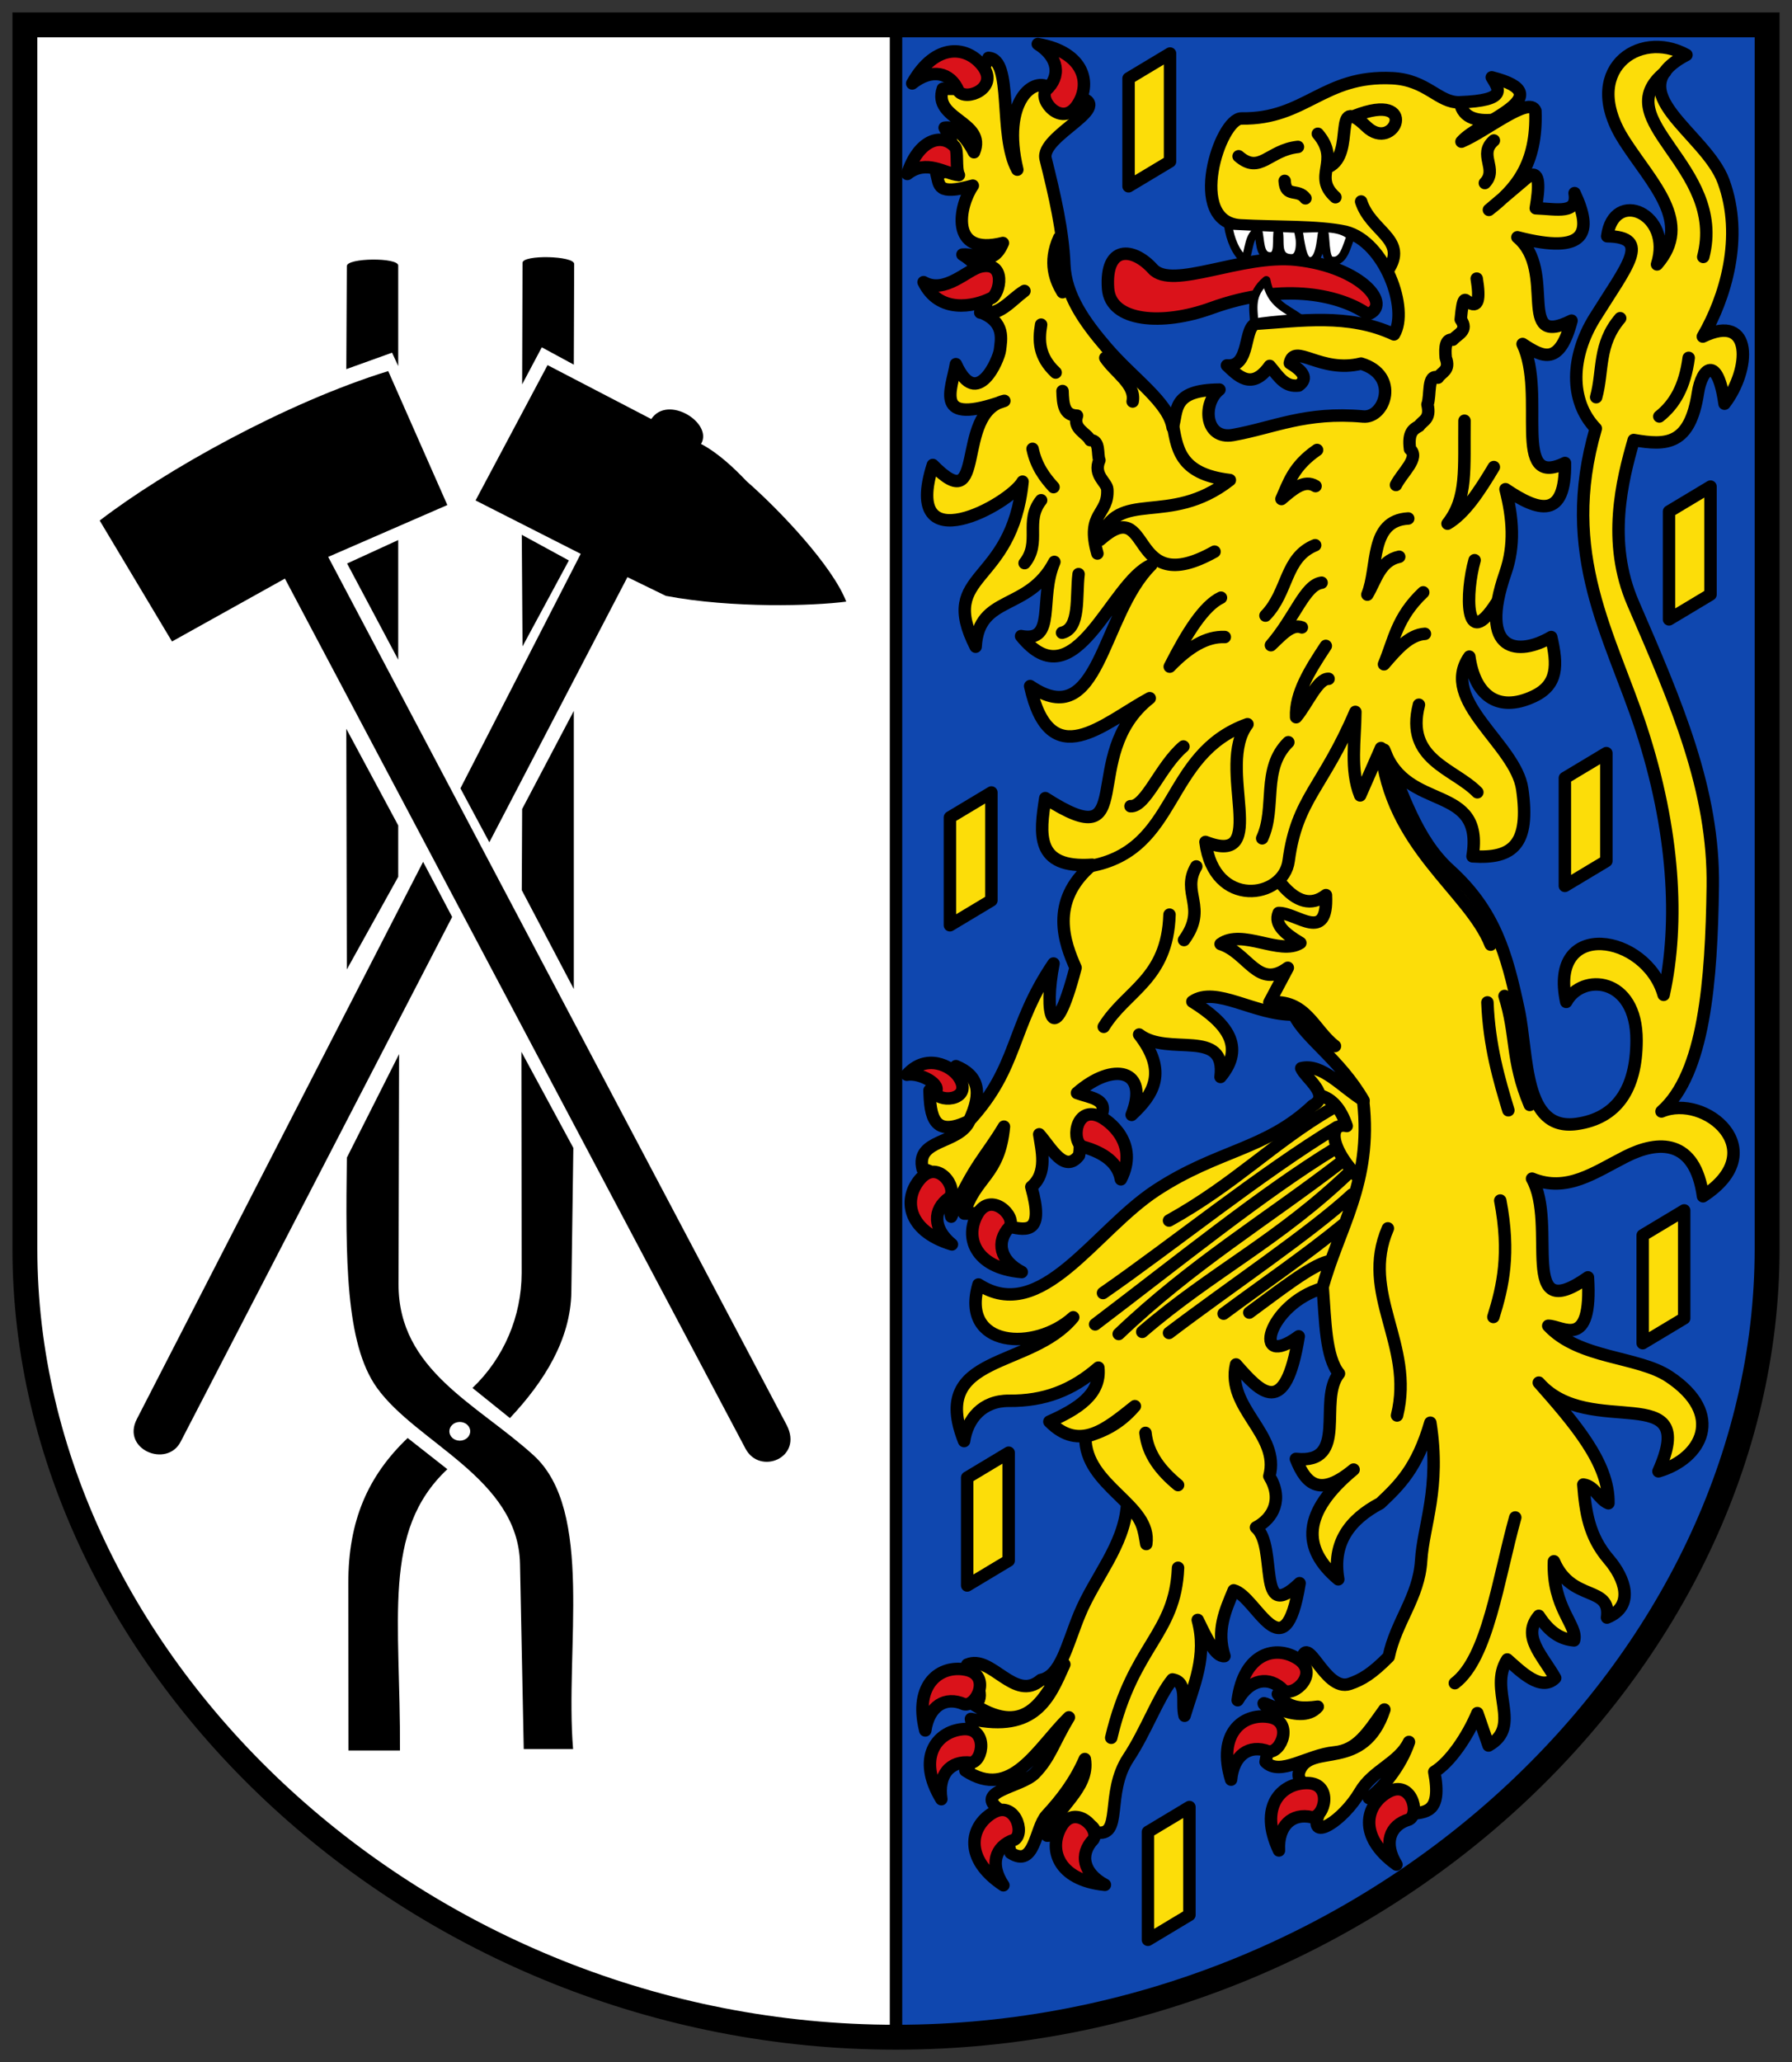
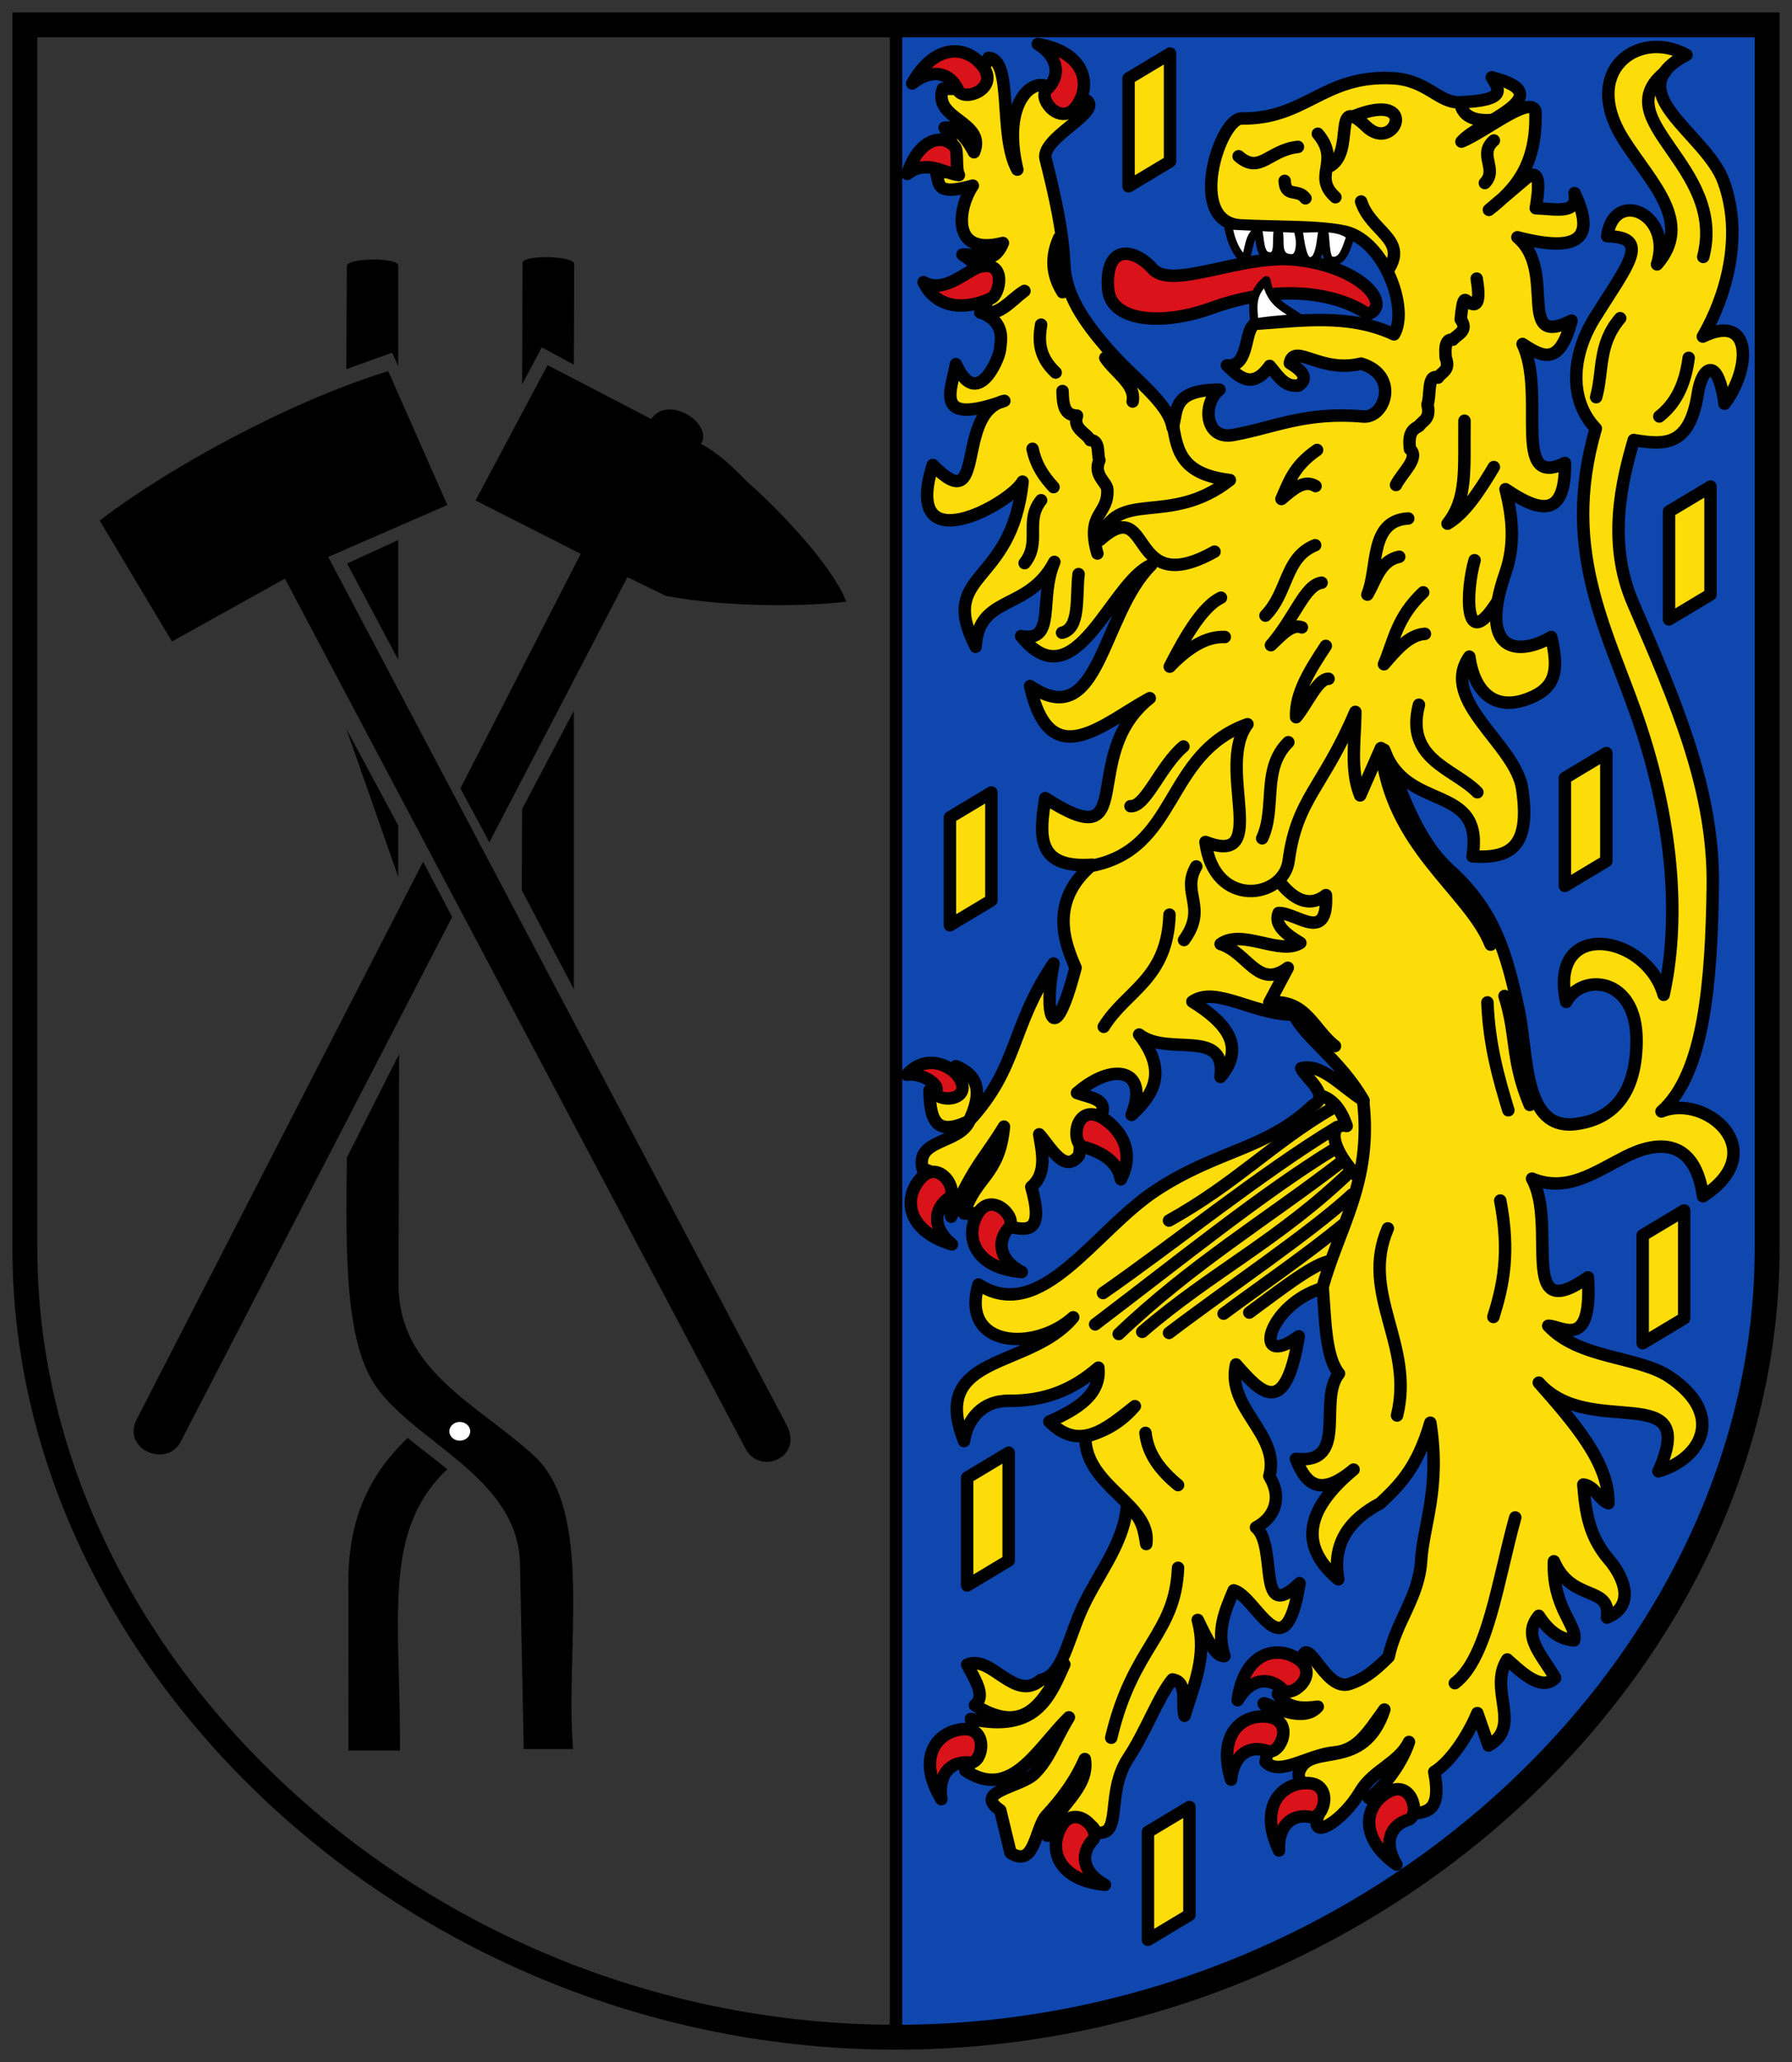
<svg xmlns="http://www.w3.org/2000/svg" xmlns:xlink="http://www.w3.org/1999/xlink" height="497" width="432">
  <rect width="100%" height="100%" fill="#333333" stroke="none" />
  <defs />
  <g transform="translate(0,25)">
    <g transform="translate(6,-1)">
      <path d="M418.91-16.437,210-18v485c118.25-3.554,205.99-89.373,208.91-192.93z" fill="#0f47af" />
-       <path d="M0,5.496,210,6,210,491c-118.25-3.55-207.08-91.44-210-195z" transform="translate(0,-24)" fill="#FFF" />
      <path stroke-linejoin="miter" d="m0-18,420,0,0,295c0,100-95,190-210,190s-210-90-210-190z" stroke="#000" stroke-linecap="butt" stroke-miterlimit="4" stroke-dasharray="none" stroke-width="6" fill="none" />
      <path d="m92.272,346.58,9.57,7.517c-15.914,14.971-11.235,36.326-11.421,67.794h-12.409l-0.044-40.315c-0.017-15.061,4.724-25.845,14.304-34.996z" transform="translate(0,-24)" fill="#000" />
      <path d="m90.211,254.05-0.133,55.474c-0.05,20.749,18.938,28.847,32.548,41.222,14.685,13.353,7.527,46.587,9.526,70.802h-11.892l-0.899-44.65c-0.43-20.63-24.861-29-34.493-42.42-7.667-10.67-7.554-31.39-7.248-55.47z" transform="translate(0,-24)" fill="#000" />
-       <path d="m119.7,253.51,12.515,23.154-0.48,34.697c-0.159,11.508-6.599,21.676-14.808,30.417l-9.028-7.259c7.594-7.208,11.849-17.327,11.856-27.693z" transform="translate(0,-24)" fill="#000" />
-       <path d="M77.484,175.65,90,198.94v12.387l-12.387,22.323z" transform="translate(0,-24)" fill="#000" />
+       <path d="M77.484,175.65,90,198.94v12.387z" transform="translate(0,-24)" fill="#000" />
      <path d="M77.677,135.81,90,130.16,90,159z" transform="translate(0,-24)" fill="#000" />
      <path d="M77.613,64.129c0-2,12.387-2.129,12.387-0.129v24.226l-1.484-3.226-11.032,3.968z" transform="translate(0,-24)" fill="#000" />
      <path d="m126,88,25,13c4-6,15,1,12,6,4.232,2.217,8.208,6.063,11,9,8.166,7.128,20.754,20.522,24,29-7.827,1.044-27.441,1.656-43.484-1.387l-9.26-4.51-33.29,63.9-6.97-13,29-56.52-25.35-12.87z" transform="translate(0,-24)" fill="#000" />
      <path d="M35.464,154.61,62.684,139.45,173.72,349.15c3.442,6.5,14.011,2.203,9.916-5.707l-110.52-209.22,28.723-12.5-14.25-32.284c-24.702,7.621-53.846,23.934-69.556,36.024z" transform="translate(0,-24)" fill="#000" />
      <path d="M27,342,96,207.71,103,221,37.548,347.48c-3.314,6.41-14.357,1.86-10.548-5.48z" transform="translate(0,-24)" fill="#000" />
      <path id="path5092" stroke-linejoin="round" d="m223,197,10-6,0,26-10,6z" transform="translate(0,-24)" stroke="#000" stroke-linecap="round" stroke-miterlimit="4" stroke-dasharray="none" stroke-width="3" fill="#fcdd09" />
      <path stroke-linejoin="round" d="m253.54,23.301c10.262,2.147-8.887,9.329-7.469,14.997,2.203,8.804,4.184,17.396,4.505,25.459,0.295,7.398,4.811,13.791,10.307,20.169,6.308,7.321,14.853,13.086,15.801,19.129,1.315-3.969-0.399-9.073,11.29-9.152-4.215,3.305-3.56,12.162,3.264,10.943,9.882-1.765,17.458-5.709,31.386-4.46,5.279,0.473,8.852-9.957-0.516-12.755-9.762,2.449-16.127-5.148-17.171-0.118,2.947,1.801,4.657,3.603,2.138,5.404-3.199,0.364-4.478-1.65-6.989-4.726-4.398,6.191-7.86,2.134-10.307-0.125,5.88,0.606,3.853-9.835,7.255-10.049,10.352-0.653,22.029-2.55,33.023,2.573,3.654-6.003-2.201-22.327-11.686-24.729-6.718-1.444-16.823-1.073-25.326-1.548-13.093-0.732-4.946-25.836,0.258-25.761,15.496,0.225,19.68-10.537,36.363-9.703,8.337,0.417,11.094,5.934,16.138,5.804,12.103-0.423,9.39-3.315,7.816-6.018,17.196,4.376-3.105,10.569-7.299,15.505,5.94-2.475,16.404-11.173,17.82-7.424,0.488,13.024-4.901,18.995-11.207,23.866l9.791-8.287c2.569-1.089,2.342,2.853,1.504,7.896,5.187,0.192,10.228,1.544,9.356-3.65,4.377,9.336,3.068,15.004-13.78,10.646,9.716,8.093-0.668,26.969,13.05,20.091-2.894,10.967-6.88,8.874-11.804,5.633,5.825,12.172-2.998,35.125,10.219,28.673,0.181,13.682-6.344,11.717-14.34,6.319,1.791,6.963,2.278,13.557,0,20.12-6.768,19.5,3.225,20.096,11.03,15.513,1.564,6.772,1.646,11.527-4.239,14.296-8.802,4.142-14.257-0.499-15.505-9.57-7.408,10.634,11.197,21.12,12.748,31.903,1.916,13.322-2.212,16.897-11.981,16.228,2.897-17.886-15.976-10.429-21.293-25.672,4.402,10.379,7.689,21.64,15.8,28.975,10.823,9.788,13.744,20.158,16.611,33.65,2.357,11.089,0.97,29.361,13.994,27.538,9.637-1.349,14.4-8.342,14.436-20.083,0.048-15.517-13.23-16.314-16.958-9.327-4.397-20.223,19.305-16.43,23.483-1.71,3.855-17.484,2.546-39.767-5.36-64.026-7.344-22.533-19.869-42.038-10.993-72.462-6.514-6.75-5.961-17.525-0.266-26.674,7.765-12.474,13.948-19.478,3.008-19.663,1.578-11.717,15.936-5.459,12.018,6.783,8.783-10.115-1.173-19.35-7.896-29.801-10.772-16.747,3.314-27.086,14.989-20.688-16.87,8.793,4.657,18.819,8.928,30.443,4.948,13.463,0.421,28.204-4.984,37.44,12.25-5.933,11.49,8.061,5.235,16.183-1.704-12.102-5.501-8.576-6.405-2.652-1.94,12.712-7.616,12.771-15.485,11.404-2.825,9.775-6.527,24.627-0.157,39.325,10.521,24.275,19.553,45.099,19.215,68.357-0.328,22.596-2.001,45.015-12.364,54.147,10.5-4.428,27.063,9.374,10.005,20.438-1.922-13.917-10.785-13.546-18.624-9.578-7.535,3.816-14.188,8.788-22.591,5.331,6.276,11.158-3.74,35.907,13.478,23.785,1.135,17.947-6.269,11.63-9.57,11.679,7.45,8.022,21.649,7.288,29.108,12.239,13.648,9.06,7.943,19.777-2.536,22.841,10.141-22.729-16.611-7.379-28.85-21.381,8.553,9.691,16.98,19.381,16.788,29.071-2.276-0.863-3.261-4.145-6.053-4.512,0.524,6.699,1.395,12.514,6.12,18.022,3.862,4.501,6.394,11.272-0.413,14.05,1.067-7.854-8.514-3.633-12.792-13.566-0.447,11.256,5.863,15.564,4.851,19.059-2.834-0.259-5.667-1.556-8.501-5.92-4.163,4.973,0.741,9.339,3.952,14.982-3.335,3.375-8.218-1.501-11.553-4.46-4.683,7.301,3.793,16.084-4.512,20.732l-2.698-7.808c-2.397,5.709-6.617,11.891-10.388,14.163,1.949,10.161-2.248,9.591-5.714,10.182-2.271-3.805-5.715-4.873-10.049-3.863,3.285-2.287,7.75-7.819,9.666-13.529-2.457,5.084-8.706,6.773-11.752,11.967-4.21,7.179-12.269,11.996-10.161,5.898,2.224-6.434-6.141-6.872-4.453-10.993,2.794-6.817,15.427,0.538,20.438-14.687-4.015,5.548-6.44,9.785-12.077,10.327-6.481,0.624-13.086,5.846-16.567,2.295,0.883-5.815,4.588-8.939,0.17-13.316-3.428-3.396,8.009,5.245,12.416,0.008-3.712,0.489-7.275,0.534-9.63-3.045,3.189-2.16,4.622-0.993,5.679-7.734,1.249-7.968,5.509,7.365,11.626,5.288,2.977-1.011,5.348-2.431,9.416-6.534,1.781-8.498,7.286-14.352,7.828-23.172,0.528-8.587,4.733-17.433,2.214-33.246-3.2,11.003-7.522,15.106-12.062,19.413-7.424,3.93-11.636,9.59-10.13,18.329-8.949-7.502-8.681-16.193,3.694-26.447-7.973,6.6-11.403,3.802-13.913-2.573,12.954,1.377,5.165-14.099,10.388-20.57-3.239-3.962-3.288-12.708-3.908-20.6-13.437,3.909-17.317,20.068-5.795,11.627-3.252,20.128-9.175,13.539-15.114,6.783-2.445,10.585,10.767,16.799,8.029,26.926,3.347,5.469,1,10.156-3.222,12.357,5.336,4.519-0.078,23.566,10.514,13.433-3.612,22.437-10.436,3.12-15.881,1.726-2.034,4.852-4.215,9.654-2.234,15.844-2.146,0.265-4.291-4.291-6.436-8.715,2.364,8.678-0.976,15.726-3.178,23.099-0.795-3.063,0.925-8.137-2.92-8.759-3.361,4.047-6.383,12.513-10.614,18.895-5.727,8.638-1.111,19.394-7.944,17.911-1.515-4.693-7.671,0.669-11.627,0.855,1.748-6.688,10.298-11.179,9.061-18.469-2.436,5.573-5.706,9.757-9.209,13.552-2.853,3.091-2.765,12.892-8.7,9.039l-2.477-10.249c-6.728-4.598,4.959-5.465,8.291-8.86,3.751-3.821,4.61-7.577,8.25-13.538-7.745,7.646-13.868,20.141-24.939,12.835,3.147-3.335,2.206-7.776,1.33-12.452,15.646,3.392,18.93-5.149,22.515-13.147-4.814,8.028-8.776,17.76-21.558,9.851,2.562-2.158,0.396-5.567-1.855-9.787,5.828-2.573,11.399,9.173,17.743,3.69,4.862-0.952,6.301-8.499,9.371-15.896,3.69-8.889,10.678-16.431,11.413-26.181,3.872,3.107,4.088,6.213,4.638,9.319,1.401-9.521-14.825-13.913-14.687-25.813,3.979-1.238,7.958-2.792,11.937-7.417-6.656,5.287-13.282,11.141-20.607,3.723,6.804-3.031,12.482-6.574,11.804-13.006-6.335,5.494-13.058,8.065-21.551,7.992-6.41-0.055-10.027,4.356-10.816,9.703-8.47-21.277,15.988-17.186,26.314-29.838-9.22,8.372-27.343,7.412-22.841-7.904,15.114,9.771,27.873-12.888,42.763-22.672,14.951-9.823,26.518-9.757,37.83-20.474,4.534-2.389-1.774-6.584-2.787-8.973,5.009-1.284,10.017,4.764,15.026,7.771-5.7-9.901-14.163-15.096-16.788-20.696-9.486,0.174-18.806-7.064-24.478-3.133,8.359,5.182,12.805,10.923,6.783,18.159,1.491-12.011-12.57-4.777-19.619-10.219,6.968,8.977,3.463,14.463-1.806,19.361,4.372-11.021-4.465-12.916-13.183-5.279,3.058,1.152,7.636,1.396,5.825,5.458-6.671,3.204-4.561,6.408-5.345,9.612-3.481,4.477-6.733-1.895-9.578-5.109,0.553,3.715,2.119,9.319-1.911,12.675,3.167,11.214-0.95,10.508-5.183,9.613-3.662-4.606-7.324-3.058-10.985-3.178,2.679-8.99,8.45-8.986,9.578-20.954-4.647,7.717-6.927,8.772-12.711,21.691-1.204-5.347-2.334-10.799-6.89-11.454-1.864-7.415,8.781-5.917,11.314-11.679-8.758,4.332-9.504-1.129-9.658-7.312,4.058,1.28,5.153-2.378,6.374-5.827,5.361,2.199,6.527,6.183,3.134,13.245,12.089-13.118,9.906-22.518,20.383-37.979-2.372,11.699-0.182,22.057,5.315,1.011-2.526-5.731-6.556-15.938,4.014-24.817-13.903,0.98-12.61-7.538-11.314-16.058,23.183,14.892,7.689-10.34,25.182-24.087-11.259,6.091-24.041,18.711-28.832-2.92,16.878,11.491,17.003-17.137,29.197-29.197-9.809,4.164-18.304,33.362-31.386,17.153,8.649,1.643,4.185-9.014,8.029-17.883-6.257,12.04-18.263,7.733-18.978,20.438-9.252-18.259,8.716-14.314,11.314-39.78-3.003,5.368-29.245,19.947-21.639-4.014,13.275,13.532,5.094-12.531,17.242-15.461-17.36,6.192-12.707-2.554-11.679-8.84,5.118,11.316,10.393-1.304,10.619-3.402,0.259-2.407,1.432-6.785-4.743-9.141,4.323,1.375,7.225-2.543,10.653-5.108-3.429,2.041-5.998,6.232-10.654,5.206,4.286-4.483,0.935-10.772-4.291-13.965,3.761-0.346,7.228,3.141,9.747-2.794-13.127,3.325-10.531-9.146-7.255-13.824-8.7,2.383-8.002-0.036-8.778-2.936,4.512-0.416,6.386-3.065,1.987-11.021,2.36-0.367,4.721,1.459,7.081,5.908,3.115-7.425-10.07-7.883-7.516-15.308,3.667-0.043,7.334,1.2,11.001-7.432,6.051,0.273,2.372,18.603,6.96,26.934-3.992-16.563,4.165-22.872,7.992-19.502,2.739,2.412,3.6,1.358,6.304,1.924z" transform="translate(0,-24)" stroke="#000" stroke-linecap="butt" stroke-miterlimit="4" stroke-dasharray="none" stroke-width="3" fill="#fcdd09" />
      <path stroke-linejoin="miter" d="m271.89,64.802c4.703,5.213,21.418-3.655,34.671-2.19,15.87,1.754,23.186,11.049,17.153,13.139-6.019-4.301-19.541-8.07-37.773-1.46-11.607,4.208-24.24,3.361-24.817-4.745-0.754-10.597,6.084-9.935,10.766-4.745z" transform="translate(0,-24)" stroke="#000" stroke-linecap="butt" stroke-miterlimit="4" stroke-dasharray="none" stroke-width="3" fill="#da121a" />
      <path stroke-linejoin="round" d="m299.27,67.539c-4.03,3.406-3.071,6.813-2.92,10.219,2.502-0.365,5.112-0.73,10.949-1.095-3.372-2.432-7.003-3.407-8.029-9.124z" transform="translate(0,-24)" stroke="#000" stroke-linecap="round" stroke-miterlimit="4" stroke-dasharray="none" stroke-width="2" fill="#FFF" />
      <use xlink:href="#path5092" transform="translate(43.065,-178.1)" height="496" width="422" y="0" x="0" />
      <use xlink:href="#path5092" transform="translate(4.161,159.122)" height="496" width="422" y="0" x="0" />
      <use xlink:href="#path5092" transform="translate(47.737,244.522)" height="496" width="422" y="0" x="0" />
      <use xlink:href="#path5092" transform="translate(148.246,-9.489)" height="496" width="422" y="0" x="0" />
      <use xlink:href="#path5092" transform="translate(167.006,100.728)" height="496" width="422" y="0" x="0" />
      <use xlink:href="#path5092" transform="translate(173.356,-73.722)" height="496" width="422" y="0" x="0" />
      <path d="m108.39,346c0,1.247-1.127,2.258-2.516,2.258s-2.516-1.011-2.516-2.258,1.127-2.258,2.516-2.258,2.516,1.011,2.516,2.258z" transform="translate(-1.032,-25.032)" fill="#FFF" />
      <path d="m132.33,147.34-12.456,23.642-0.091,19.558,12.547,23.832z" fill="#000" />
-       <path d="m131.14,111.08-11.354-6.186,0.182,26.898z" fill="#000" />
      <path d="m132.42,39.621c0-2-12.456-2.274-12.456-0.274l-0.091,29.288,4.737-8.927,7.719,4.179z" fill="#000" />
      <path stroke-linejoin="round" d="m317.99,271c-9.241,7.577-19.772,14.751-29.013,21.61m30.949-28.707c-9.729,9.016-29.88,22.536-44.11,33.352m43.981-39.159c-17.456,16.839-33.626,24.41-50.433,38.901m47.852-40.836c-17.585,13.546-35.944,24.575-53.529,41.352m50.433-17.481c-4.359,1.172-11.981,7.236-18.949,12.32m20.497-39.417c-17.158,10.477-37.96,27.333-57.658,42.256m58.304-47.546c-17.913,10.797-40.066,28.68-56.41,39.998m-49.9-305.63,0,485m104.89-223.74c-13.965,8.15-23.037,17.977-39.078,26.901m36.497-30.126c2.792,0.748,4.923,3.146,6.339,7.334-3.595-0.895-5.054,3.796,2.325,11.954m1.658-17.868c2.221,19.642-5.966,30.518-9.916,45.223m39.852-69.094c0.42,10.497,2.851,18.71,5.051,25.997m-0.922-27.546c3.002,9.454,1.501,15.376,6.083,26.256m-84.79,111.56c-0.659,16.236-10.805,18.536-16.11,40.965m97.4-53.094c-4.166,14.915-6.597,33.88-14.562,39.933m-74.581-60.32c0.549,5.192,3.685,9.134,7.852,12.578m50.581-61.868c-6.827,15.765,6.453,27.907,2.212,45.094m24.884-51.804c2.45,12.785,0.636,20.698-1.658,28.062m-50.98-104.19c3.538,4.16,7.076,5.238,10.614,2.517,0.559,11.787-7.026,4.234-11.4,4.304-1.158,2.82,1.619,5.078,5.23,7.217-4.882,3.116-14.042-3.505-19.222,0.268,6.62,2.128,9.03,11.055,16.199,5.726l-4.447,8.363c8.861-0.909,10.627,6.523,15.818,10.506m-39.89-31.675c-0.487,15.606-10.426,18.215-15.852,27.03m93.271-19.804c-5.17-13.04-24.27-23.65-26.44-47.38l-5.02,11.413c-2.478-6.185-1.196-13.311-1.155-20.126-7.811,18.319-14.099,20.865-16.084,35.91-1.211,9.179-18.007,11.657-20.05-4.565,16.068,6.259,2.33-18.153,10.13-28.377-20.259,7.289-16.434,30.369-38.005,34.211m25.658,0.067c-3.771,6.429,2.858,9.762-2.949,17.739m25.142-47.675c-6.524,6.42-2.872,15.837-6.304,23.159m-18.987-22.126c-5.593,4.737-9.064,14.631-12.755,14.385m69.529-24.449c-3.408,13.283,8.467,15.332,14.084,21.094m-0.664-55.933c-2.15,7.544-2.55,22.568,5.309,10.256m-8.66-119.93c0.955,3.614,5.172,4.11,9.696,3.288m-47.12,19.163c-1.828-2.469-4.802-0.031-5.013-4.196m97.4,42.648c-0.9,6.912-3.385,11.196-7.078,14.126m-9.438-23.675c-5.426,6.343-4.029,12.686-5.787,19.03m16.63-78.384c-14.52,11.648,14.89,22.579,9.18,44.578m-82.47-13.352c2.286,7.117,10.887,9.043,6.858,15.933m25.142-30.643c-3.943,3.418,1.109,6.837-2.175,10.256m-31.38-16.192c15.762-6.192,9.66,9.168,2.804,2.564-8.614-8.297-2.381,6.606-9.108,9.756m1.658,7.293c-5.764-5.193,1.454-8.586-4.239-15.293m-4.793,3.164c-7.067,0.751-9.127,6.739-14.304,2.256m-43.258,19.662c-2.72,5.984-0.836,10.396,0.815,13.1m99.843-3.275c0.801,4.886,0.435,7.437-2.163,5.526-0.563-0.185-1.126-1.958-1.689,4.317,1.927,2.725-0.701,3.497-1.909,4.878-1.692-0.228-1.953,1.693-1.71,4.369,1.17,3.08-1.006,3.384-1.87,4.777-2.645-0.994-1.704,4.286-2.532,6.471,0.827,3.603-1.086,3.782-2.026,5.176-1.354,0.767-2.729,1.497-2.186,5.585,2.433,2.089-1.924,5.686-3.381,8.64m23.594-4.32c-3.47,5.809-7.018,11.227-11.167,13.643,4.863-6.145,3.959-13.155,4.089-24.807m-33.43,54.267c-3.776,5.728-7.423,11.457-7.157,17.185,2.607-3.064,5.214-9.357,7.821-9.252m22.82-20.836c-6.367,5.994-7.044,11.604-9.458,17.331,3.064-3.565,6.128-7.127,9.864-7.333m-4.019-27.804c-9.439,0.522-7.14,11.714-9.854,18.349,2.093-3.509,3.051-8.152,7.68-9.126m-70.858-47.933c2.288,3.487,7.399,6.409,6.6,10.514m-22.07-18.524c-0.645,3.849-0.61,7.697,3.503,11.546m-5.567,18.39c0.885,4.205,2.977,6.948,5.051,9.223m6.045,20.97c-0.662,5.484,0.47,13.063-3.981,14.126m-5.051-31.933c-4.046,5.053,0.076,10.106-3.981,15.159m9.142-41.481c0.101,3.115,0.293,5.863,3.495,5.937-1.082,3.22,2.288,4.142,3.168,5.896,2.462,0.012,1.646,3.42,2.226,4.838-1.572,3.611,1.806,5.317,1.907,7.022,0.371,6.293-5.245,5.518-2.391,15.466m28.239-0.449c-21.336,11.954-14.617-14.386-27.615-2.82,4.2-12.767,16.599-2.916,31.308-14.432-12.456-1.454-12.741-7.921-13.867-14.041m11.723,42.39c-4.115,1.945-8.231,8.521-12.346,16.622,4.423-4.601,8.845-7.352,13.268-7.141m23.336-13.094c-4.071,0.611-6.335,8.255-12.212,15.066,2.486-2.33,4.971-5.255,7.457-4.294m3.207-19.804c-7.355,2.966-6.446,11.305-11.981,16.965m12.44-39.921c-5.726,3.939-6.808,7.879-8.583,11.818,2.738-2.322,5.476-4.803,8.215-3.111" stroke="#000" stroke-linecap="round" stroke-miterlimit="4" stroke-dasharray="none" stroke-width="3" fill="none" />
      <path stroke-linejoin="round" d="m212.73,17.926c4.658-3.687,9.099-0.014,12.434,0.268-0.846-1.562-0.136-5.898-0.956-6.79-3.313-3.602-8.914-1.536-11.477,6.522z" stroke="#000" stroke-linecap="round" stroke-miterlimit="4" stroke-dasharray="none" stroke-width="3" fill="#da121a" />
      <path stroke-linejoin="round" d="m216.65,44.003c5.149,2.963,10.519-3.05,13.789-3.763,6.254-1.362,4.623,6.583,2.591,7.596-4.38,2.183-12.66,3.761-16.38-3.833z" stroke="#000" stroke-linecap="round" stroke-miterlimit="4" stroke-dasharray="none" stroke-width="3" fill="#da121a" />
      <path stroke-linejoin="round" d="m213.91-3.89c4.658-3.687,9.238-2.753,11.143,1.816,1.735,2.567,9.684-0.605,6.011-5.758-3.628-5.091-11.494-6.181-17.155,3.942z" stroke="#000" stroke-linecap="round" stroke-miterlimit="4" stroke-dasharray="none" stroke-width="3" fill="#da121a" />
      <path stroke-linejoin="round" d="m244.18-13.389c5.025,3.169,5.665,7.799,1.988,11.114-1.845,2.489,3.786,8.934,7.427,3.758,3.597-5.113,2.013-12.895-9.415-14.872z" stroke="#000" stroke-linecap="round" stroke-miterlimit="4" stroke-dasharray="none" stroke-width="3" fill="#da121a" />
      <path stroke-linejoin="round" d="m212.62,235.02c3.11-0.591,8.722,2.408,6.756,4.397,1.735,2.567,9.232,1.464,5.753-3.822-1.822-2.768-7.881-5.794-12.51-0.575z" stroke="#000" stroke-linecap="round" stroke-miterlimit="4" stroke-dasharray="none" stroke-width="3" fill="#da121a" />
      <path stroke-linejoin="round" d="m264.21,260.23c-0.853-4.849-5.628-6.823-9.07-7.829-2.957-0.924-2.051-9.853,3.788-7.412,2.43,1.016,9.735,6.615,5.283,15.241z" stroke="#000" stroke-linecap="round" stroke-miterlimit="4" stroke-dasharray="none" stroke-width="3" fill="#da121a" />
      <path stroke-linejoin="round" d="m240.32,282.58c-5.276-2.731-6.306-7.29-2.924-10.905,1.627-2.636-4.531-8.58-7.72-3.114-3.15,5.4-0.911,13.019,10.643,14.019z" stroke="#000" stroke-linecap="round" stroke-miterlimit="4" stroke-dasharray="none" stroke-width="3" fill="#da121a" />
      <path stroke-linejoin="round" d="m223.48,275.92c-4.6-3.76-4.668-8.433-0.614-11.274,2.136-2.244-2.665-9.33-6.912-4.638-4.195,4.635-3.575,12.552,7.525,15.912z" stroke="#000" stroke-linecap="round" stroke-miterlimit="4" stroke-dasharray="none" stroke-width="3" fill="#da121a" />
-       <path stroke-linejoin="round" d="m217.06,393.06c0.86-5.878,4.833-8.34,9.354-6.323,3.023,0.678,6.631-7.083,0.424-8.313-6.132-1.215-12.604,3.388-9.778,14.636z" stroke="#000" stroke-linecap="round" stroke-miterlimit="4" stroke-dasharray="none" stroke-width="3" fill="#da121a" />
      <path stroke-linejoin="round" d="m220.93,409.63c-0.907-5.871,2.166-9.393,7.081-8.794,3.089-0.241,4.255-8.72-2.039-8.07-6.218,0.642-11.05,6.944-5.041,16.864z" stroke="#000" stroke-linecap="round" stroke-miterlimit="4" stroke-dasharray="none" stroke-width="3" fill="#da121a" />
-       <path stroke-linejoin="round" d="m235.89,430.38c-3.335-4.916-2.067-9.415,2.63-10.98,2.687-1.541,0.109-9.702-5.3-6.418-5.344,3.244-7.009,11.009,2.67,17.398z" stroke="#000" stroke-linecap="round" stroke-miterlimit="4" stroke-dasharray="none" stroke-width="3" fill="#da121a" />
      <path stroke-linejoin="round" d="m260.36,430.27c-5.24-2.799-6.211-7.371-2.782-10.942,1.661-2.615-4.419-8.638-7.678-3.214-3.22,5.359-1.08,13.006,10.461,14.156z" stroke="#000" stroke-linecap="round" stroke-miterlimit="4" stroke-dasharray="none" stroke-width="3" fill="#da121a" />
      <path stroke-linejoin="round" d="m292.37,385.78c2.976-5.141,7.579-5.956,11.031-2.407,2.557,1.75,8.784-4.122,3.474-7.564-5.245-3.401-12.962-1.523-14.505,9.972z" stroke="#000" stroke-linecap="round" stroke-miterlimit="4" stroke-dasharray="none" stroke-width="3" fill="#da121a" />
      <path stroke-linejoin="round" d="m290.78,404.92c0.553-5.915,4.393-8.58,9.012-6.801,3.054,0.52,6.254-7.418-0.009-8.324-6.187-0.895-12.41,4.038-9.004,15.125z" stroke="#000" stroke-linecap="round" stroke-miterlimit="4" stroke-dasharray="none" stroke-width="3" fill="#da121a" />
      <path stroke-linejoin="round" d="m302.32,421.99c-0.295-5.934,3.127-9.118,7.953-8.014,3.097,0.08,5.135-8.233-1.193-8.238-6.251-0.005-11.709,5.764-6.76,16.252z" stroke="#000" stroke-linecap="round" stroke-miterlimit="4" stroke-dasharray="none" stroke-width="3" fill="#da121a" />
      <path stroke-linejoin="round" d="m330.65,425.39c-3.146-5.04-1.707-9.487,3.046-10.872,2.744-1.438,0.478-9.691-5.052-6.615-5.463,3.039-7.423,10.734,2.007,17.487z" stroke="#000" stroke-linecap="round" stroke-miterlimit="4" stroke-dasharray="none" stroke-width="3" fill="#da121a" />
      <path stroke-linejoin="round" d="m290.08,54.334c0.492,3.388,1.897,6.765,4.081,8.46,0.963-2.445,0.894-6.31,3.134-7.161,0.614,2.165,0.174,6.06,2.813,6.151,2.565,0.088,1.397-4.116,2.007-6.409,0.902,2.297-0.948,6.745,3.178,6.872,2.815,0.087,2.202-5.429,1.545-7.13,0.8,3.083,0.946,7.914,3.017,7.86,2.97-0.078,2.463-7.908,3.2-7.375,0.685,0.769,0.114,6.798,1.825,7.201,3.068,0.724,3.732-3.519,4.776-5.884-2.885-2.581-7.794-1.9-12.774-1.79z" transform="translate(0,-24)" stroke="#000" stroke-linecap="round" stroke-miterlimit="4" stroke-dasharray="none" stroke-width="2" fill="#FFF" />
    </g>
  </g>
</svg>